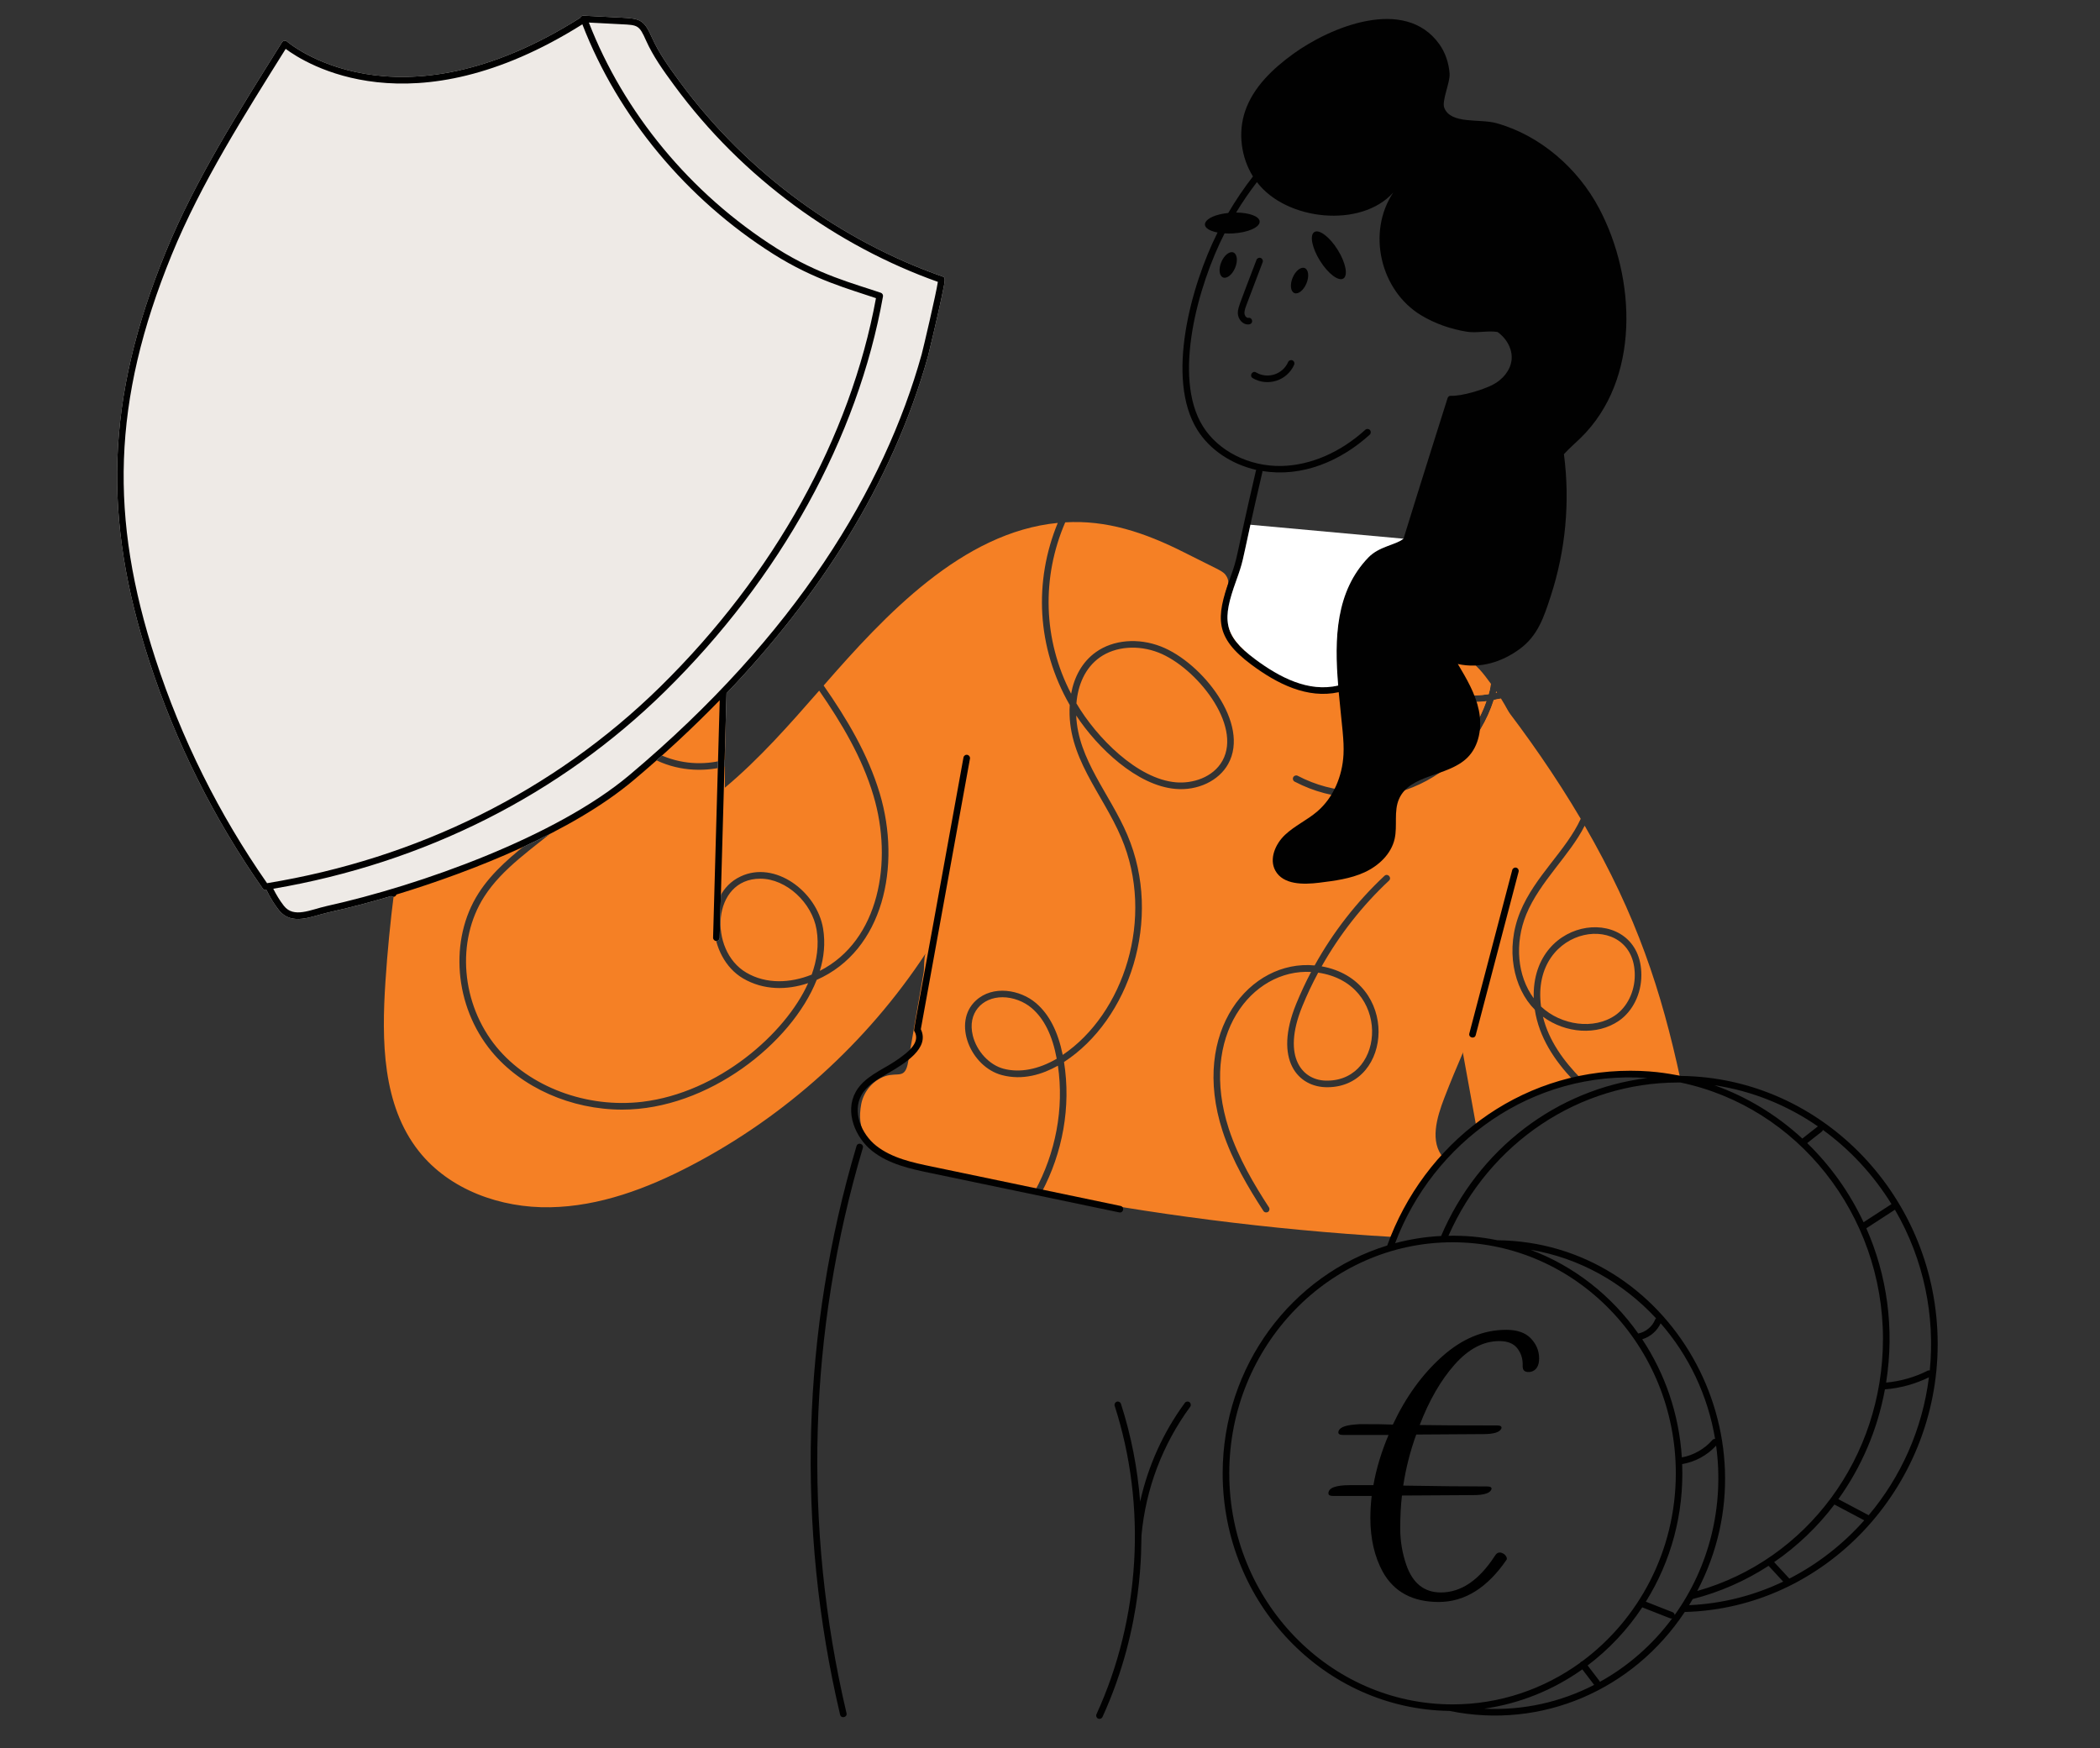
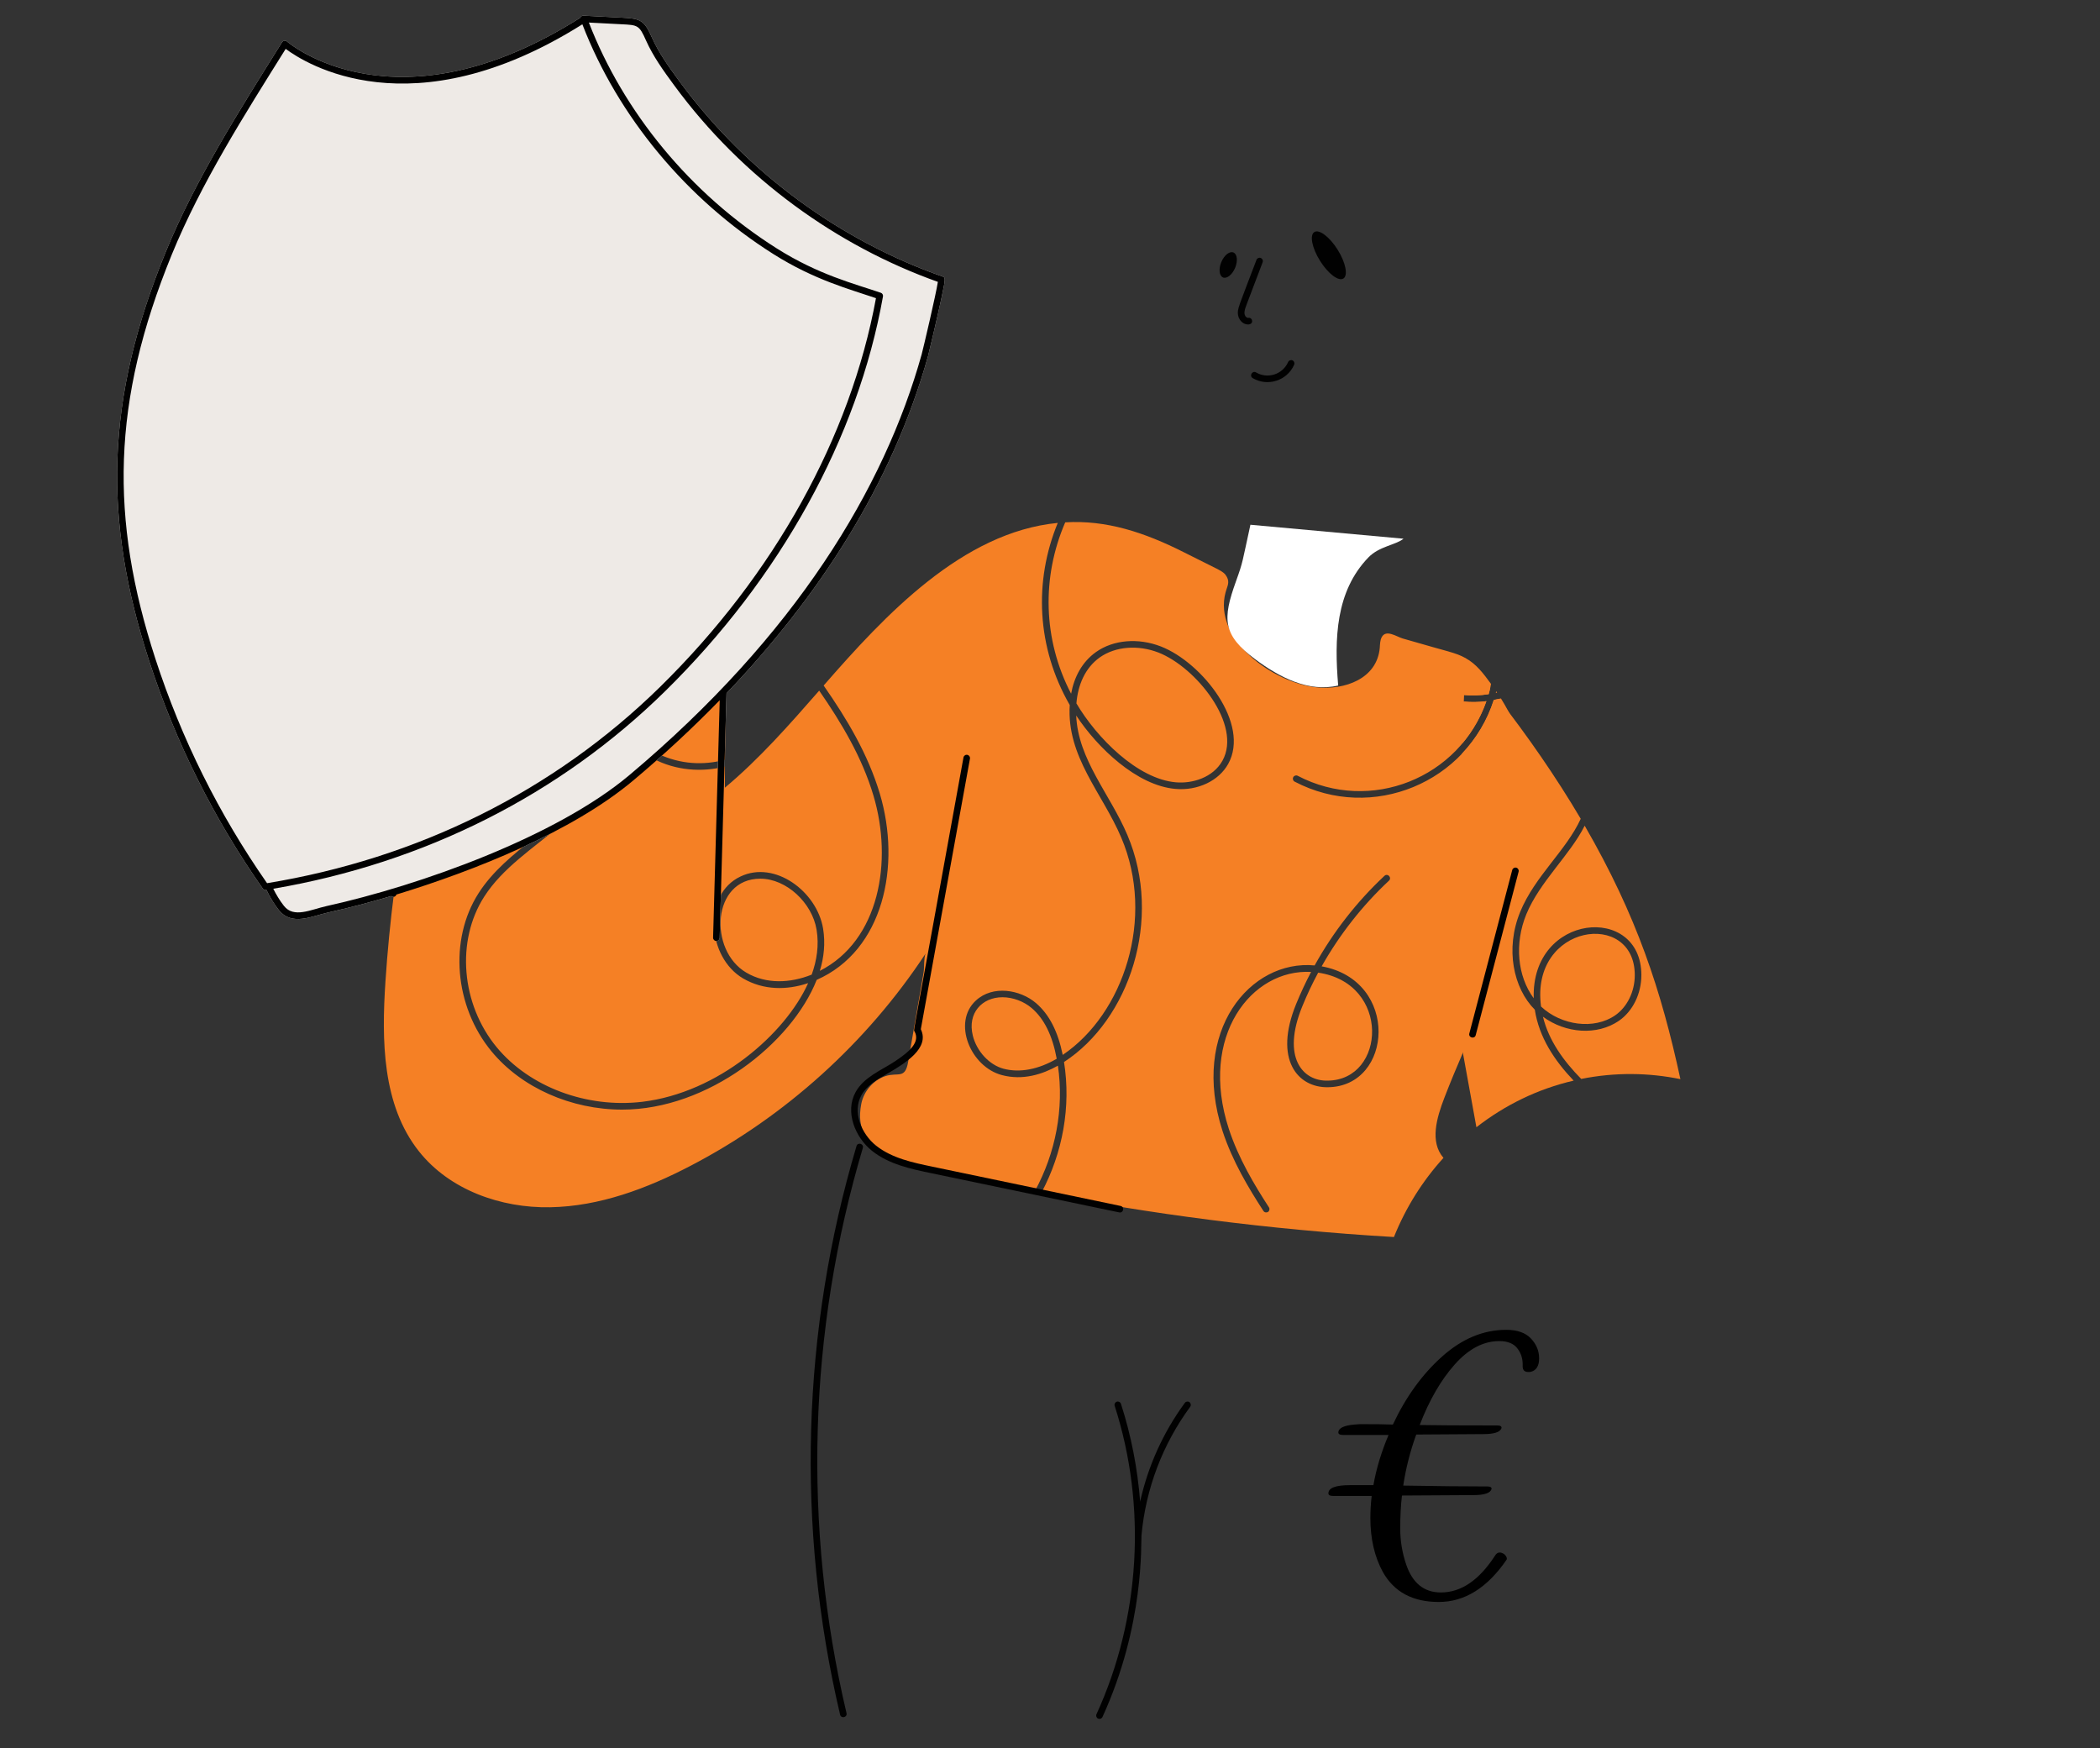
<svg xmlns="http://www.w3.org/2000/svg" version="1.1" id="Calque_1" x="0px" y="0px" width="400px" height="333px" viewBox="0 0 400 333" enable-background="new 0 0 400 333" xml:space="preserve">
  <rect x="0" y="0" width="400" height="333" fill="#333333" stroke="none" />
  <path fill="#EEEAE6" d="M176.768,67.83c0.198-0.746,1.705-7.072,2.558-11.072c0.76-3.617,0.822-3.912,0.173-4.097  c-19.053-6.679-37.064-19.449-50.059-37.14c-2.103-2.852-3.949-5.446-5.236-8.318c-1.506-3.394-2.195-3.668-5.79-3.841  c-2.538-0.142-4.919-0.259-7.278-0.377c-0.279-0.02-0.518,0.157-0.613,0.404c-35.142,22.249-55.647,4.703-55.85,4.522  c-0.28-0.25-0.739-0.202-0.951,0.137C45.682,20.913,37.22,34.166,31.55,48.034c-11.52,28.178-11.93,50.842-3.135,77.875  c5.03,15.464,12.315,30.054,21.651,43.368c0.119,0.168,0.312,0.267,0.515,0.267c0.08,0,0.105-0.011,0.177-0.021  c0.65,1.357,1.423,2.647,2.343,3.815c2.462,3.119,6.309,1.165,9.376,0.48c3.938-0.87,7.987-1.934,12.045-3.138  c0.373,0.314,0.859,0.117,0.987-0.286c14.75-4.507,33.406-11.885,45.165-21.774c5.894-4.953,11.389-10.075,16.415-15.243  l-1.264,45.222c-0.01,0.346,0.263,0.636,0.61,0.645c0.006,0.001,0.012,0.001,0.018,0.001c0.339,0,0.619-0.27,0.628-0.611  l1.303-46.578C155.799,113.797,169.929,92.332,176.768,67.83z" />
  <g id="_x32_7_1_">
    <g>
      <path fill="#F58025" d="M251.082,185.27c13.883,2.041,12.887,20.438,1.835,20.568c-4.725,0.143-8.873-4.349-4.858-14.157    C248.951,189.494,249.962,187.349,251.082,185.27z" />
    </g>
    <g>
      <path fill="#F58025" d="M285.891,133.036c-0.205,0.056-1.148,0.258-1.361,0.297c-5.046,15.742-23.173,23.294-37.941,15.548    c-0.297-0.148-0.419-0.54-0.257-0.836c0.162-0.311,0.54-0.433,0.852-0.271c13.826,7.246,30.824,0.463,35.941-14.212    c-1.497,0.188-2.929,0.216-4.305,0.067l0.054-1.242c1.471,0.149,3.036,0.095,4.683-0.161c0.035-0.137,0.33-1.166,0.446-1.944    v-0.013c-1.5-2.043-2.804-3.79-4.859-4.913c-0.013-0.014-0.013-0.014-0.013-0.014c-1.922-1.071-3.417-1.221-10.542-3.32    c-0.022-0.007-1.379-0.396-1.417-0.405c-1.161-0.337-3.158-1.794-3.982-0.256c-0.337,0.621-0.323,1.35-0.378,2.052    c-0.539,5.938-6.748,8.044-11.959,7.518c-8.388-0.808-19.82-9.173-17.409-18.113c0.283-1.093,0.837-1.835,0.242-2.929    c-0.647-1.191-1.312-1.185-8.166-4.683c-7.598-3.834-14.82-6.182-22.621-5.71c-4.5,10.411-4.268,22.286,1.121,32.649    c0.58-3.145,2.052-6.033,4.75-7.95c3.294-2.335,8.032-2.739,12.363-1.052c7.879,3.077,17.044,14.743,12.81,22.365    c-1.782,3.226-5.818,5.142-10.056,4.764c-7.332-0.631-14.839-7.826-18.896-13.982c0.344,8.405,6.441,14.954,9.744,22.756    c6.842,16.062,0.335,35.197-12.066,43.245c1.363,8.488-0.255,17.303-4.278,24.848c19.697,3.969,43.477,7.118,67.122,8.49    c2.253-5.616,5.466-10.718,9.435-15.077c-2.661-3.065-1.285-7.661,0.175-11.458C284.148,185.62,301.521,158.187,285.891,133.036z     M264.566,167.75c-5.062,4.726-9.407,10.271-12.822,16.319c14.914,2.697,13.592,22.896,1.201,23.025    c-5.716,0.106-10.419-5.21-6.047-15.885c0.851-2.067,1.794-4.104,2.834-6.074c-11.315-0.627-21.432,12.197-15.67,29.896    c1.85,5.642,4.9,10.73,7.64,14.941c0.188,0.297,0.108,0.688-0.177,0.877c-0.264,0.165-0.676,0.122-0.876-0.188    c-2.781-4.293-5.898-9.449-7.789-15.239c-6.157-19.029,5.286-32.691,17.547-31.528c3.51-6.344,8.031-12.135,13.295-17.061    C264.311,166.256,265.174,167.175,264.566,167.75z M220.674,124.304c-3.928-1.525-8.221-1.175-11.188,0.917    c-2.835,2.024-4.172,5.292-4.455,8.76c3.859,6.552,11.64,14.42,18.963,15.036c3.119,0.27,7.061-0.891,8.855-4.117    C236.639,138.063,227.808,127.097,220.674,124.304z M155.537,177.077c-0.845-5.091-5.729-9.705-10.717-9.705    c-9.235,0-9.912,13.659-2.659,17.897c3.793,2.228,8.382,2.011,12.445,0.379C155.578,182.962,156.036,180.06,155.537,177.077z     M213.574,159.544c-3.608-8.507-10.436-15.388-9.813-25.253c-6.307-10.951-6.867-23.566-2.28-34.688    c-18.206,1.765-32.966,17.635-44.595,30.977c4.427,6.357,8.449,13.065,10.703,20.61c4.088,13.705,0.704,29.854-12.027,35.456    c-4.753,12.046-20.719,24.715-37.048,24.715c-9.691,0-19.153-4.145-24.89-11.095c-7.1-8.612-8.139-21.271-2.47-30.126    c2.7-4.225,6.667-7.41,10.541-10.474c-7.926,3.782-18.43,7.714-26.616,10.203c-0.729,5.669-1.282,11.364-1.66,17.074    c-0.743,11.229-0.621,23.538,6.371,32.354c5.831,7.369,15.616,10.837,24.997,10.662c9.394-0.162,18.451-3.563,26.779-7.91    c18.004-9.38,33.553-23.431,44.729-40.396c-0.337,0.782-0.229,2.687-0.364,3.551c-0.425,2.497-2.221,12.788-2.956,17.087    c-0.581,3.36-1.917,1.889-4.36,2.699c-2.294,0.755-4.103,2.916-4.562,5.277c-1.903,9.879,8.517,11.216,15.13,12.755    c5.953,1.376,11.932,2.685,17.925,3.874c3.954-7.234,5.601-15.712,4.4-23.904c-2.956,1.66-6.694,2.847-10.663,1.795    c-5.989-1.573-9.499-10.034-4.967-14.198c3.226-2.997,8.462-2.079,11.459,0.485c2.509,2.146,4.17,5.386,5.088,9.865    C214.012,193.123,220.104,174.878,213.574,159.544z M125.465,143.645c4.131,1.932,8.53,2.177,12.62,1.066    c0.027-4.468,0.094-8.949,0.162-13.416C134.157,135.601,129.878,139.704,125.465,143.645z M166.375,151.555    c-2.16-7.275-6.046-13.795-10.339-20.003c-5.682,6.492-11.364,12.97-17.964,18.491c0-1.351,0-2.687,0.014-4.036    c-4.415,1.141-9.399,0.75-13.618-1.471c-1.391,1.214-2.781,2.416-4.198,3.604c-6.452,5.424-12.573,8.3-13.686,9.191    c-4.976,4.21-10.856,7.986-14.362,13.482c-5.385,8.409-4.386,20.449,2.376,28.655c6.249,7.573,17.141,11.662,27.736,10.405    c14.505-1.737,27.281-12.983,31.597-22.607c-4.036,1.364-8.503,1.378-12.404-0.903c-6.85-4.031-7.753-15.994-0.473-19.409    c6.527-3.114,14.538,2.838,15.724,9.907c0.459,2.808,0.162,5.534-0.621,8.071C167.512,179.146,170.104,164.044,166.375,151.555z     M155.537,177.077c-0.845-5.091-5.729-9.705-10.717-9.705c-9.235,0-9.912,13.659-2.659,17.897    c3.793,2.228,8.382,2.011,12.445,0.379C155.578,182.962,156.036,180.06,155.537,177.077z M196.514,192.018    c-1.472-1.254-3.55-2.064-5.574-2.064c-3.863,0-6.708,3-5.642,7.316c0.742,2.996,3.158,5.587,5.858,6.302    c3.091,0.824,6.667,0.122,10.123-1.903C200.455,197.214,198.889,194.057,196.514,192.018z M284.987,131.673    c-0.014,0.107-0.041,0.203-0.067,0.311c0.081-0.013,0.161-0.041,0.242-0.054C285.108,131.834,285.055,131.754,284.987,131.673z" />
    </g>
    <g>
      <path fill="#F58025" d="M283.124,133.563c-1.025,2.943-2.604,5.669-4.589,8.044l0.284-7.977    C280.195,133.779,281.627,133.751,283.124,133.563z" />
    </g>
    <g>
      <path fill="#F58025" d="M278.873,132.388l0.257-7.045c0.119,0.143,2.227,2.549,4.71,5.75c-0.117,0.563-0.197,0.789-0.284,1.134    C281.909,132.483,280.344,132.537,278.873,132.388z" />
    </g>
    <g>
      <path fill="#F58025" d="M289.563,173.689c-2.912,7.089-1.279,14.578,2.781,18.64c0.813,5.27,3.734,9.663,7.396,13.509    c-6.83,1.58-13.105,4.657-18.518,8.883c-0.458-2.521,1.656,9.118-4.469-24.592l1.715-46.579c2.739-2.901,4.832-6.383,6.062-10.217    c0.295-0.054,0.605-0.122,0.916-0.203c5.346,6.812,10.999,14.943,15.644,22.837C298.277,162.079,292.372,166.858,289.563,173.689z    " />
    </g>
    <g>
      <path fill="#F58025" d="M293.53,191.722c-2.087-15.781,17.857-18.49,17.857-5.979c0,3.131-1.432,6.06-3.726,7.653    C303.627,196.188,297.377,195.339,293.53,191.722z" />
    </g>
    <g>
      <path fill="#F58025" d="M320.079,205.556c-6.025-1.236-12.43-1.339-18.896-0.041c-3.331-3.389-6.161-7.255-7.289-11.85    c4.293,3.172,10.312,3.644,14.482,0.77c2.633-1.822,4.266-5.156,4.266-8.692c0-13.64-21.028-11.83-20.502,4.413    c-3.131-4.238-3.686-10.446-1.417-15.993c2.562-6.231,8.32-11.283,11.121-16.885C311.794,174.484,316.429,188.701,320.079,205.556    z" />
    </g>
    <g>
      <ellipse transform="matrix(-0.53 -0.848 0.848 -0.53 345.927 288.966)" fill="#010101" cx="252.996" cy="48.674" rx="5.22" ry="1.984" />
-       <ellipse transform="matrix(0.385 -0.923 0.923 0.385 102.794 261.387)" fill="#010101" cx="247.619" cy="53.527" rx="2.576" ry="1.424" />
      <ellipse transform="matrix(0.385 -0.923 0.923 0.385 97.196 247.012)" fill="#010101" cx="234.021" cy="50.544" rx="2.576" ry="1.424" />
      <path fill="#010101" d="M237.773,60.544c-0.104,0.018-0.217-0.015-0.33-0.098c-0.707-0.506-0.328-1.56-0.026-2.355l3.089-8.141    c0.124-0.324-0.04-0.687-0.365-0.811c-0.323-0.123-0.688,0.041-0.811,0.365c-3.41,8.989-3.702,9.35-3.511,10.514    c0.093,0.573,0.426,1.115,0.89,1.448c0.309,0.222,0.659,0.338,1.012,0.338C238.894,61.806,238.609,60.402,237.773,60.544z" />
      <path fill="#010101" d="M213.443,229.709l-35.961-7.505c-3.565-0.742-7.605-1.586-10.614-3.985    c-2.762-2.201-4.563-6.391-2.795-9.589c1.028-1.861,2.934-2.962,4.952-4.126c3.435-1.983,8.107-4.874,6.368-8.458l9.361-51.532    c0.062-0.342-0.164-0.668-0.506-0.731c-0.342-0.068-0.669,0.165-0.73,0.506c-9.958,55.109-9.537,51.787-9.332,52.158    c1.094,1.987-0.727,3.742-3.797,5.766c-2.578,1.696-5.83,2.937-7.417,5.809c-2.088,3.78-0.058,8.653,3.112,11.181    c3.243,2.585,7.439,3.461,11.141,4.234l35.961,7.503C214.021,231.104,214.241,229.876,213.443,229.709z" />
-       <path fill="#010101" d="M234.238,110.313c-2.643,7.356-2.865,11.092,4.104,16.276c4.938,3.674,10.669,6.57,16.655,5.258    c0.611,6.569,1.05,9.144,0.907,11.885c-0.211,4.074-1.888,8.155-4.978,10.819c-1.924,1.658-4.313,2.726-6.158,4.469    c-1.847,1.743-3.073,4.605-1.84,6.826c1.494,2.694,5.31,2.671,8.366,2.291c2.935-0.365,5.921-0.745,8.608-1.976    s5.079-3.47,5.738-6.352c0.572-2.509-0.193-5.273,0.844-7.629c2.082-4.731,9.262-4.216,12.971-7.818    c2.328-2.261,2.889-5.88,2.233-9.06s-2.344-6.035-4.005-8.823c4.26,0.938,8.438-0.375,11.864-2.917    c3.383-2.511,4.52-5.998,5.817-9.971c2.841-8.688,3.723-18.011,2.527-27.076c0.968-1.071,2.103-2.043,3.135-3.047    c11.481-11.162,10.611-30.487,3.558-43.801c-4.024-7.598-11.203-13.881-19.552-16.209c-3.19-0.89-8.637,0.261-9.922-2.89    c-0.549-1.349,1.129-4.822,1.003-6.538c-0.148-2.027-0.799-4.015-1.995-5.669c-6.589-9.104-20.754-3.206-27.798,1.908    c-3.904,2.833-7.605,6.338-9.155,10.908c-1.387,4.089-0.777,8.772,1.49,12.435c-1.715,2.208-3.285,4.533-4.702,6.952    c-4.757,0.5-6.089,2.932-2.036,3.728c-5.112,10.183-9.897,27.847-3.883,37.547c2.382,3.84,6.539,6.59,11.254,7.669    c-0.022,0.045-0.05,0.087-0.062,0.138C234.969,107.927,236.012,105.372,234.238,110.313z M260.897,82.801    c0.257-0.233,0.276-0.63,0.043-0.887c-0.233-0.257-0.633-0.277-0.888-0.043c-4.758,4.322-10.43,6.769-15.97,6.889    c-6.174,0.115-12.038-2.845-14.978-7.586c-5.807-9.364-0.885-26.872,4.149-36.724c0.504,0.033,1.029,0.044,1.582,0.013    c2.878-0.161,5.162-1.179,5.101-2.274c-0.055-0.985-1.999-1.689-4.486-1.703c1.212-2.009,2.542-3.941,3.965-5.798    c5.579,7.369,19.831,8.826,25.963,1.989c-5.063,7.606-2.454,18.664,5.283,23.36c2.649,1.607,5.721,2.671,8.778,3.154    c1.816,0.288,3.995-0.251,5.804,0.045c1.813,1.273,2.908,3.405,2.672,5.371c-0.227,1.901-1.639,3.714-3.684,4.734    c-1.906,0.95-5.765,2.128-7.892,2.055c-0.299-0.035-0.537,0.183-0.615,0.458c-0.002,0.006-5.371,16.944-8.389,26.759    c-1.502,1.216-4.622,1.426-6.69,3.567c-6.237,6.457-6.51,15.457-5.755,24.394c-5.633,1.34-11.166-1.548-15.799-4.995    c-6.272-4.665-6.231-7.713-3.672-14.842c1.846-5.14,0.814-2.756,5.036-20.818c0.015-0.068,0.011-0.134,0.004-0.199    C247.95,90.966,255.33,87.86,260.897,82.801z" />
      <path fill="#010101" d="M163.144,218.304c-10.458,35.153-11.54,72.604-3.126,108.304c0.19,0.813,1.416,0.526,1.223-0.289    c-8.363-35.484-7.287-72.712,3.108-107.656C164.584,217.866,163.381,217.506,163.144,218.304z" />
      <path fill="#010101" d="M225.686,267.221c-4.132,5.625-7.014,12.035-8.516,18.804c-0.495-6.324-1.709-12.588-3.654-18.624    c-0.105-0.33-0.459-0.511-0.791-0.405c-0.33,0.106-0.512,0.461-0.405,0.791c6.152,19.092,4.89,40.499-3.465,58.735    c-0.146,0.314-0.007,0.688,0.31,0.833s0.689,0.004,0.833-0.311c8.055-17.582,7.296-33.149,7.431-34.618    c0.809-8.844,4.014-17.302,9.271-24.46c0.205-0.281,0.145-0.674-0.134-0.878C226.283,266.882,225.892,266.942,225.686,267.221z" />
      <path fill="#010101" d="M176.768,67.83c0.198-0.746,1.705-7.072,2.558-11.072c0.76-3.617,0.822-3.912,0.173-4.097    c-19.053-6.679-37.064-19.449-50.059-37.14c-2.103-2.852-3.949-5.446-5.236-8.318c-1.506-3.394-2.195-3.668-5.79-3.841    c-2.538-0.142-4.919-0.259-7.278-0.377c-0.279-0.02-0.518,0.157-0.613,0.404c-35.142,22.249-55.647,4.703-55.85,4.522    c-0.28-0.25-0.739-0.202-0.951,0.137C45.682,20.913,37.22,34.166,31.55,48.034c-11.52,28.178-11.93,50.842-3.135,77.875    c5.03,15.464,12.315,30.054,21.651,43.368c0.119,0.168,0.312,0.267,0.515,0.267c0.08,0,0.105-0.011,0.177-0.021    c0.65,1.357,1.423,2.647,2.343,3.815c2.462,3.119,6.309,1.165,9.376,0.48c3.938-0.87,7.987-1.934,12.045-3.138    c0.373,0.314,0.859,0.117,0.987-0.286c14.75-4.507,33.406-11.885,45.165-21.774c5.894-4.953,11.389-10.075,16.415-15.243    l-1.264,45.222c-0.01,0.346,0.263,0.636,0.61,0.645c0.006,0.001,0.012,0.001,0.018,0.001c0.339,0,0.619-0.27,0.628-0.611    l1.303-46.578C155.799,113.797,169.929,92.332,176.768,67.83z M29.61,125.52c-8.713-26.779-8.327-49.053,3.104-77.011    c5.57-13.623,13.88-26.683,21.704-39.199c3.616,2.71,23.974,15.779,56.508-4.678c6.799,17.599,19.844,33.322,36.389,43.766    c7.867,4.968,14.688,6.734,19.538,8.396c-4.854,26.455-19.411,52.701-41.037,73.965c-20.384,20.041-46.4,32.789-74.947,37.471    C41.713,155.108,34.562,140.741,29.61,125.52z M119.864,147.658c-13.943,11.725-39.802,20.986-57.662,24.932    c-3.049,0.683-6.241,2.343-8.115-0.031c-0.791-1.005-1.455-2.113-2.035-3.27c28.774-4.908,54.563-17.89,74.645-37.634    c21.957-21.59,36.692-48.291,41.49-75.185c0.056-0.312-0.128-0.615-0.43-0.71c-5.05-1.724-11.842-3.418-19.772-8.424    c-16.622-10.495-29.227-26.059-35.82-43.039c2.055,0.103,4.116,0.207,6.183,0.321c3.146,0.15,3.404,0.163,4.707,3.097    c1.339,2.988,3.225,5.641,5.371,8.552c13.076,17.796,31.126,30.627,50.215,37.424c-0.379,2.471-2.751,12.545-3.087,13.81    C168.45,92.956,151.598,120.987,119.864,147.658z" />
      <path fill="#010101" d="M246.182,68.641c-0.315-0.136-0.688,0.006-0.829,0.325c-1.028,2.351-3.897,3.274-6.101,1.975    c-0.721-0.421-1.352,0.661-0.639,1.083c2.855,1.684,6.563,0.483,7.892-2.554C246.645,69.151,246.499,68.78,246.182,68.641z" />
-       <path fill="#010101" d="M369.081,256.009c0-27.857-21.895-50.742-48.857-51.064c-1.372-0.211-4.458-0.989-9.687-0.989    c-21.354,0-39.314,13.909-46.31,33.291c-18.097,5.559-31.338,22.903-31.338,43.395c0,24.758,19.324,44.926,43.195,45.254    c17.668,3.609,35.011-4.056,44.823-18.847C347.499,306.376,369.081,283.55,369.081,256.009z M323.281,303.053    c15.663-29.801-5.214-66.469-38.069-66.811c-3.28-0.674-6.232-0.907-9.315-0.851c7.816-17.759,24.886-29.193,43.791-29.193h0.402    c22.354,4.664,38.57,25.188,38.57,48.825C358.66,277.613,344.182,297.146,323.281,303.053z M318.589,307.088l-5.093-1.999    c4.791-7.686,7.274-16.698,6.92-26.208c2.481-0.419,4.76-1.667,6.464-3.514c1.575,11.519-1.287,23.018-7.897,32.265    C318.966,307.397,318.822,307.181,318.589,307.088z M291.521,238.055c9.326,1.556,17.649,6.283,23.923,13.06    c-0.077,0.064-0.144,0.141-0.184,0.242c-0.53,1.343-1.796,2.37-3.212,2.651C306.938,246.771,299.81,241.153,291.521,238.055z     M316.311,252.063c5.298,6.068,8.982,13.658,10.373,22.029c-0.191-0.015-0.386,0.048-0.52,0.203    c-1.48,1.705-3.593,2.903-5.813,3.313c-0.534-8.308-3.239-16.009-7.544-22.499C314.33,254.645,315.649,253.511,316.311,252.063z     M359.035,264.646c2.896-0.225,5.773-1.016,8.38-2.295c-1.246,9.943-5.367,19.014-11.476,26.268l-5.775-3.058    C354.553,279.463,357.624,272.34,359.035,264.646z M367.576,261.039c-0.135-0.028-0.276-0.02-0.407,0.048    c-2.446,1.248-5.168,2.014-7.908,2.27c1.642-10.398,0.142-20.511-3.768-29.391l5.446-3.537    C366.521,240.003,368.592,250.772,367.576,261.039z M360.283,229.357l-5.32,3.454c-2.659-5.665-6.303-10.775-10.733-15.068    c2.782-2.26,2.881-2.119,2.982-2.524C352.412,218.995,356.861,223.808,360.283,229.357z M346.268,214.552    c-0.179,0.119-2.175,1.703-2.964,2.321c-4.805-4.427-10.465-7.918-16.743-10.152C333.761,207.799,340.454,210.537,346.268,214.552    z M313.767,205.34c-17.181,2.139-32.172,13.448-39.27,30.088c-3.008,0.153-5.938,0.62-8.759,1.373    C272.952,217.651,291.752,203.779,313.767,205.34z M234.146,280.641c0-24.268,19.078-44.012,42.528-44.012    s42.528,19.744,42.528,44.012c0,14.758-7.063,27.832-17.865,35.82c-0.171,0.043-0.288,0.138-0.376,0.279    c-6.891,4.979-15.263,7.912-24.287,7.912C253.224,324.652,234.146,304.908,234.146,280.641z M282.706,325.471    c6.861-0.982,13.22-3.608,18.687-7.488c0.104,0.134,2.403,3.146,2.256,2.955C297.316,324.196,290.168,325.845,282.706,325.471z     M304.736,320.36c-0.075-0.233,0.011-0.024-2.332-3.124c4.046-3.049,7.57-6.793,10.404-11.066c6.063,2.361,5.36,2.186,5.716,2.082    C314.827,313.235,310.128,317.381,304.736,320.36z M322.427,304.588c5.229-1.335,10.079-3.497,14.443-6.329l2.782,3.009    c-5.506,2.63-11.56,4.207-17.923,4.485C321.967,305.367,322.201,304.981,322.427,304.588z M340.833,300.691l-2.903-3.138    c4.395-3.019,8.269-6.725,11.486-10.967l5.679,3.008C351.06,294.144,346.229,297.929,340.833,300.691z" />
      <path fill="#010101" d="M288.045,165.724l-8.171,31.129c-0.212,0.806,1.005,1.124,1.215,0.319l8.171-31.13    c0.088-0.335-0.113-0.679-0.448-0.767C288.48,165.187,288.133,165.388,288.045,165.724z" />
    </g>
  </g>
  <g>
    <path d="M280.639,284.789l-13.6,0.082c-0.22,1.87-0.329,3.971-0.329,6.305c0,2.335,0.381,4.63,1.152,6.883   c1.208,3.517,3.408,5.274,6.595,5.274c3.845,0,7.28-2.336,10.303-7.005c0.438-0.714,1.044-0.797,1.812-0.247   c0.385,0.383,0.523,0.712,0.413,0.988c-3.681,5.387-7.996,8.076-12.94,8.076c-4.943,0-8.486-1.896-10.631-5.686   c-1.596-2.913-2.391-6.348-2.391-10.303c0-1.373,0.081-2.774,0.249-4.204h-7.334c-0.607,0-0.907-0.164-0.907-0.494   c0-1.043,1.373-1.565,4.117-1.565h4.453c0.55-3.132,1.513-6.317,2.885-9.561h-8.652c-0.662,0-0.963-0.192-0.907-0.578   c0.109-0.769,1.124-1.234,3.048-1.401l1.069-0.081c2.803,0,4.894,0.027,6.266,0.081c2.47-5.273,5.606-9.601,9.397-12.979   c3.789-3.38,7.854-5.068,12.194-5.068c2.091,0,3.656,0.549,4.7,1.648c1.043,1.098,1.565,2.362,1.565,3.79   c0,1.43-0.522,2.282-1.565,2.556c-0.988,0.165-1.512-0.138-1.566-0.907c0-0.165,0-0.329,0-0.494c0-1.208-0.358-2.253-1.072-3.132   c-0.714-0.878-1.841-1.318-3.379-1.318c-3.022,0-5.852,1.483-8.489,4.45c-2.637,2.968-4.861,6.813-6.676,11.538   c2.913,0.056,7.832,0.084,14.752,0.084c0.604,0,0.879,0.164,0.827,0.494c-0.223,0.77-1.376,1.154-3.462,1.154l-12.776,0.082   c-1.153,3.188-1.98,6.429-2.475,9.725c6.376,0.111,11.704,0.165,15.99,0.165c0.604,0,0.879,0.166,0.827,0.495   C283.878,284.405,282.726,284.789,280.639,284.789z" />
  </g>
  <path fill="#010101" d="M240.461,89.721" />
  <path fill="#FFFFFF" d="M267.337,102.615c-1.502,1.216-4.622,1.426-6.69,3.567c-6.237,6.457-6.51,15.457-5.755,24.394  c-5.633,1.34-11.166-1.548-15.799-4.995c-6.272-4.665-6.231-7.713-3.672-14.842c1.392-3.875,1.147-3.473,2.754-10.785" />
</svg>